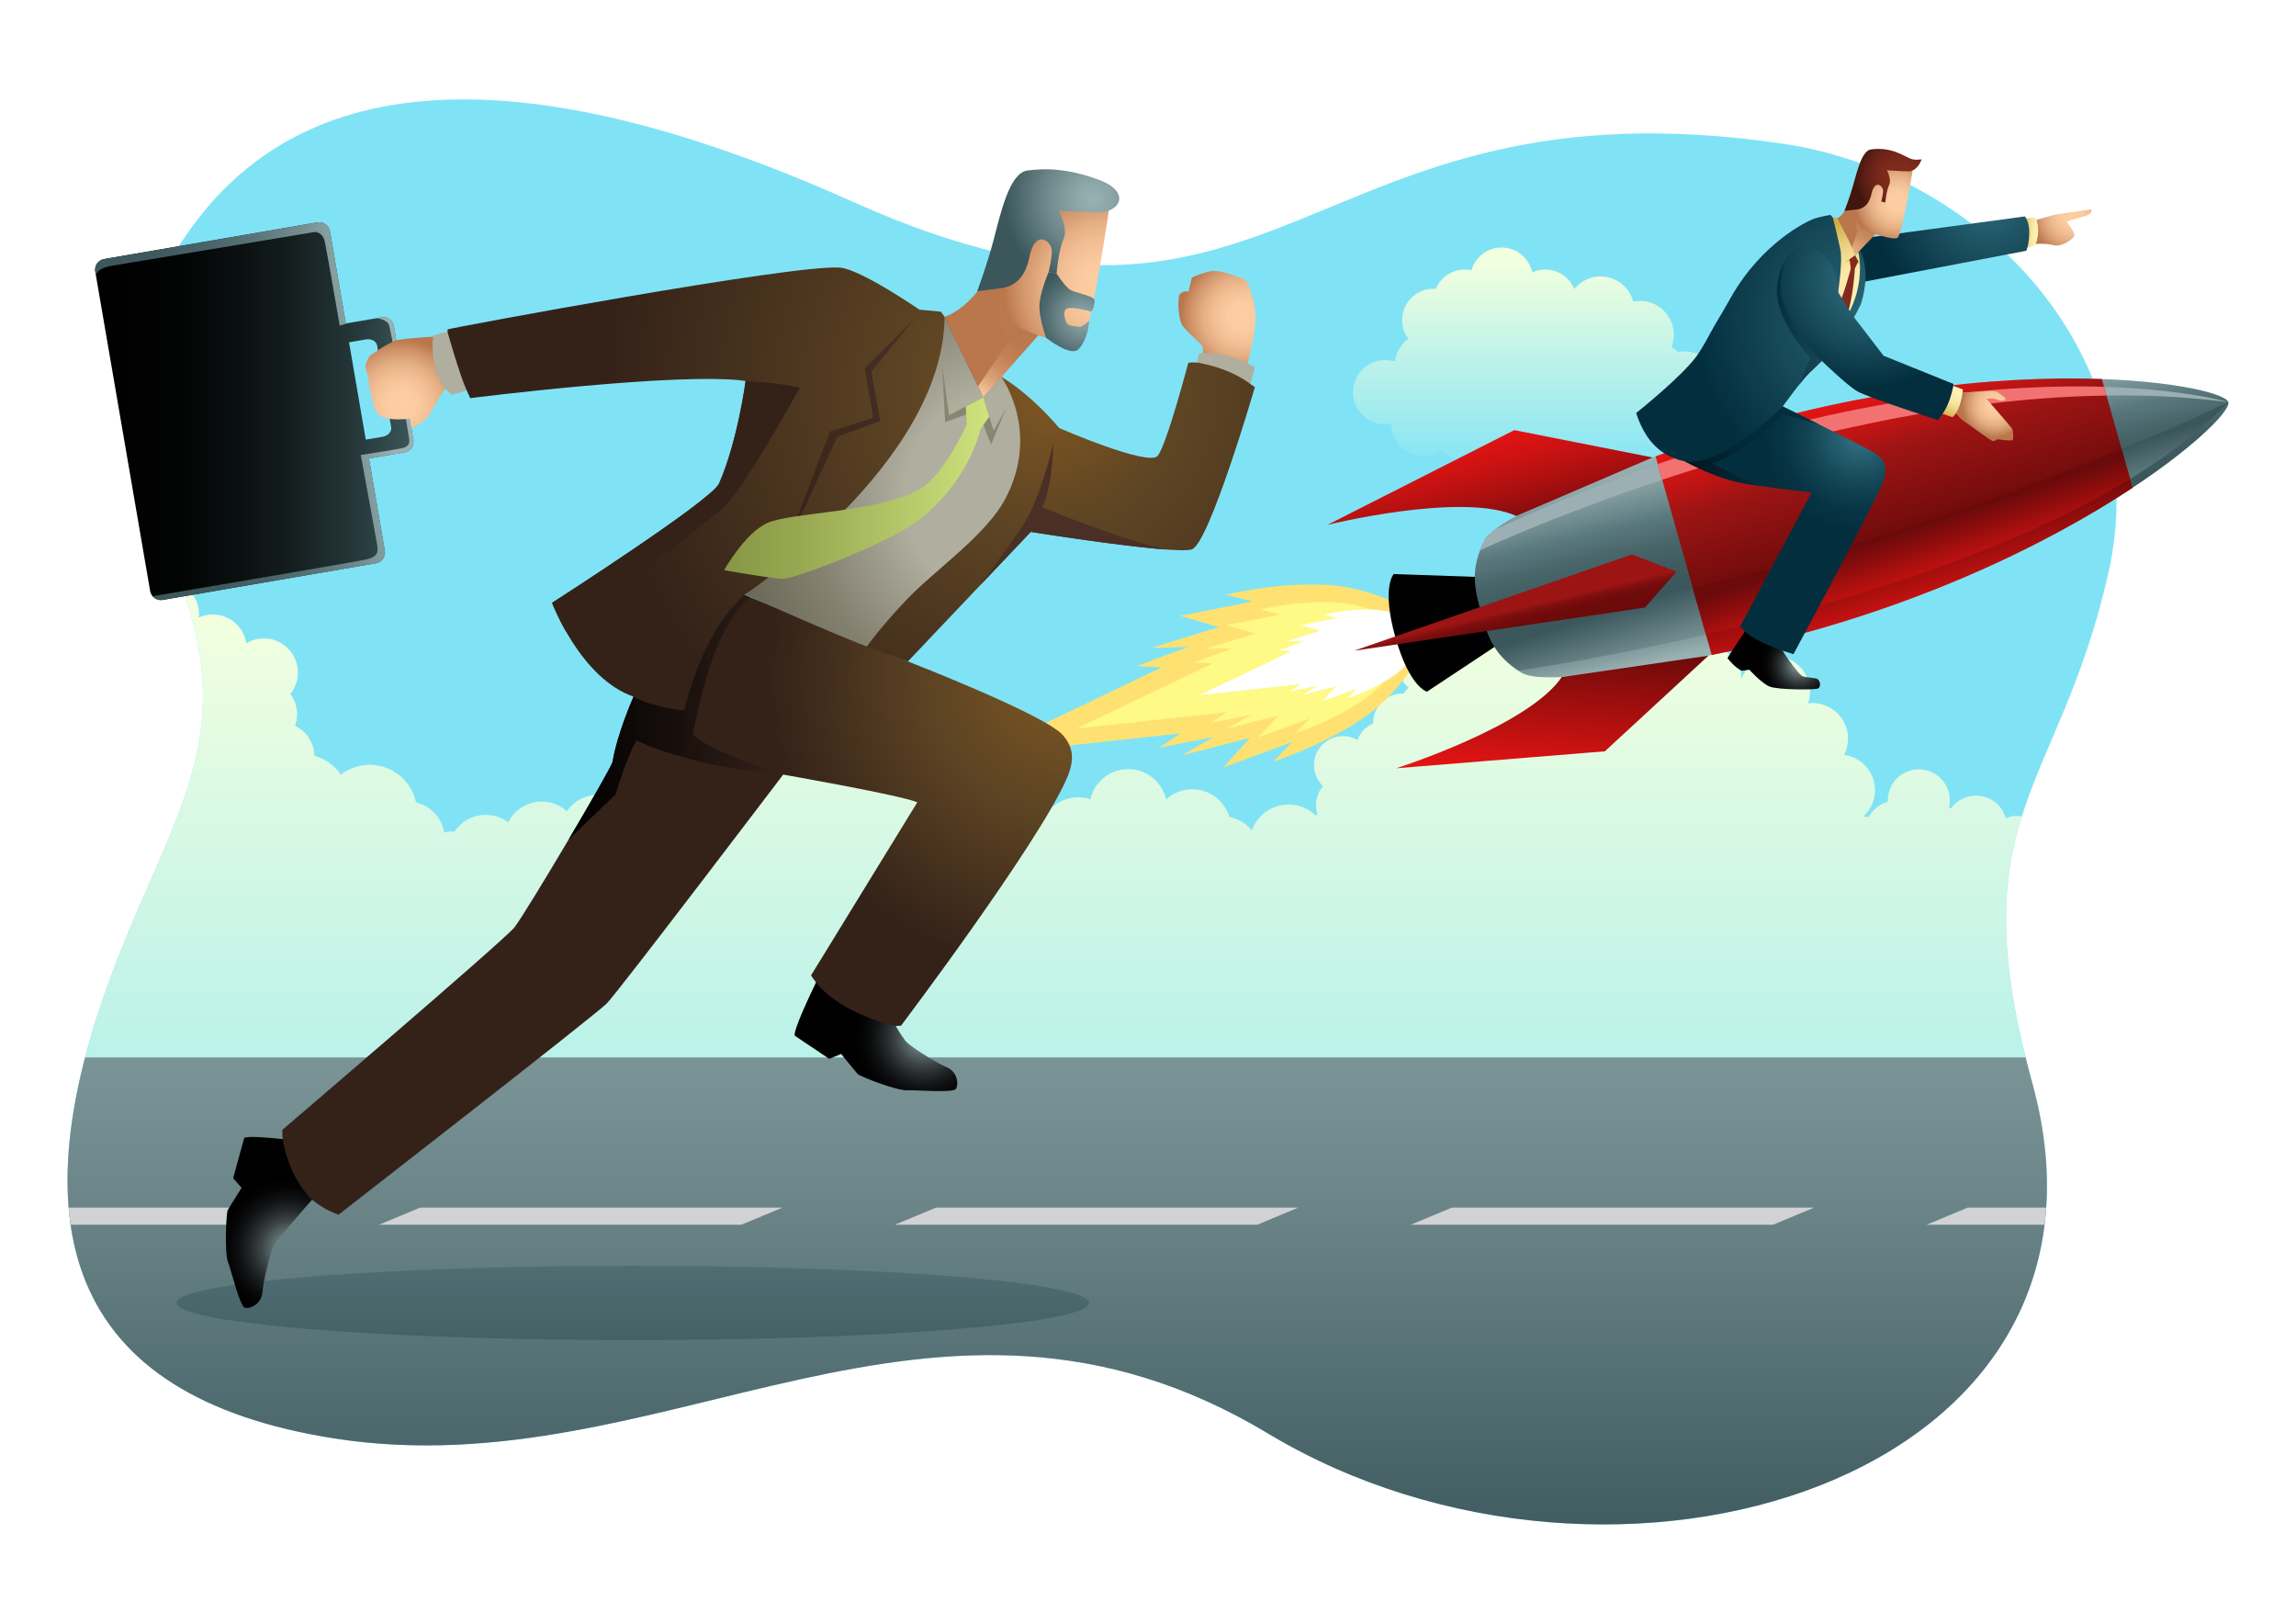
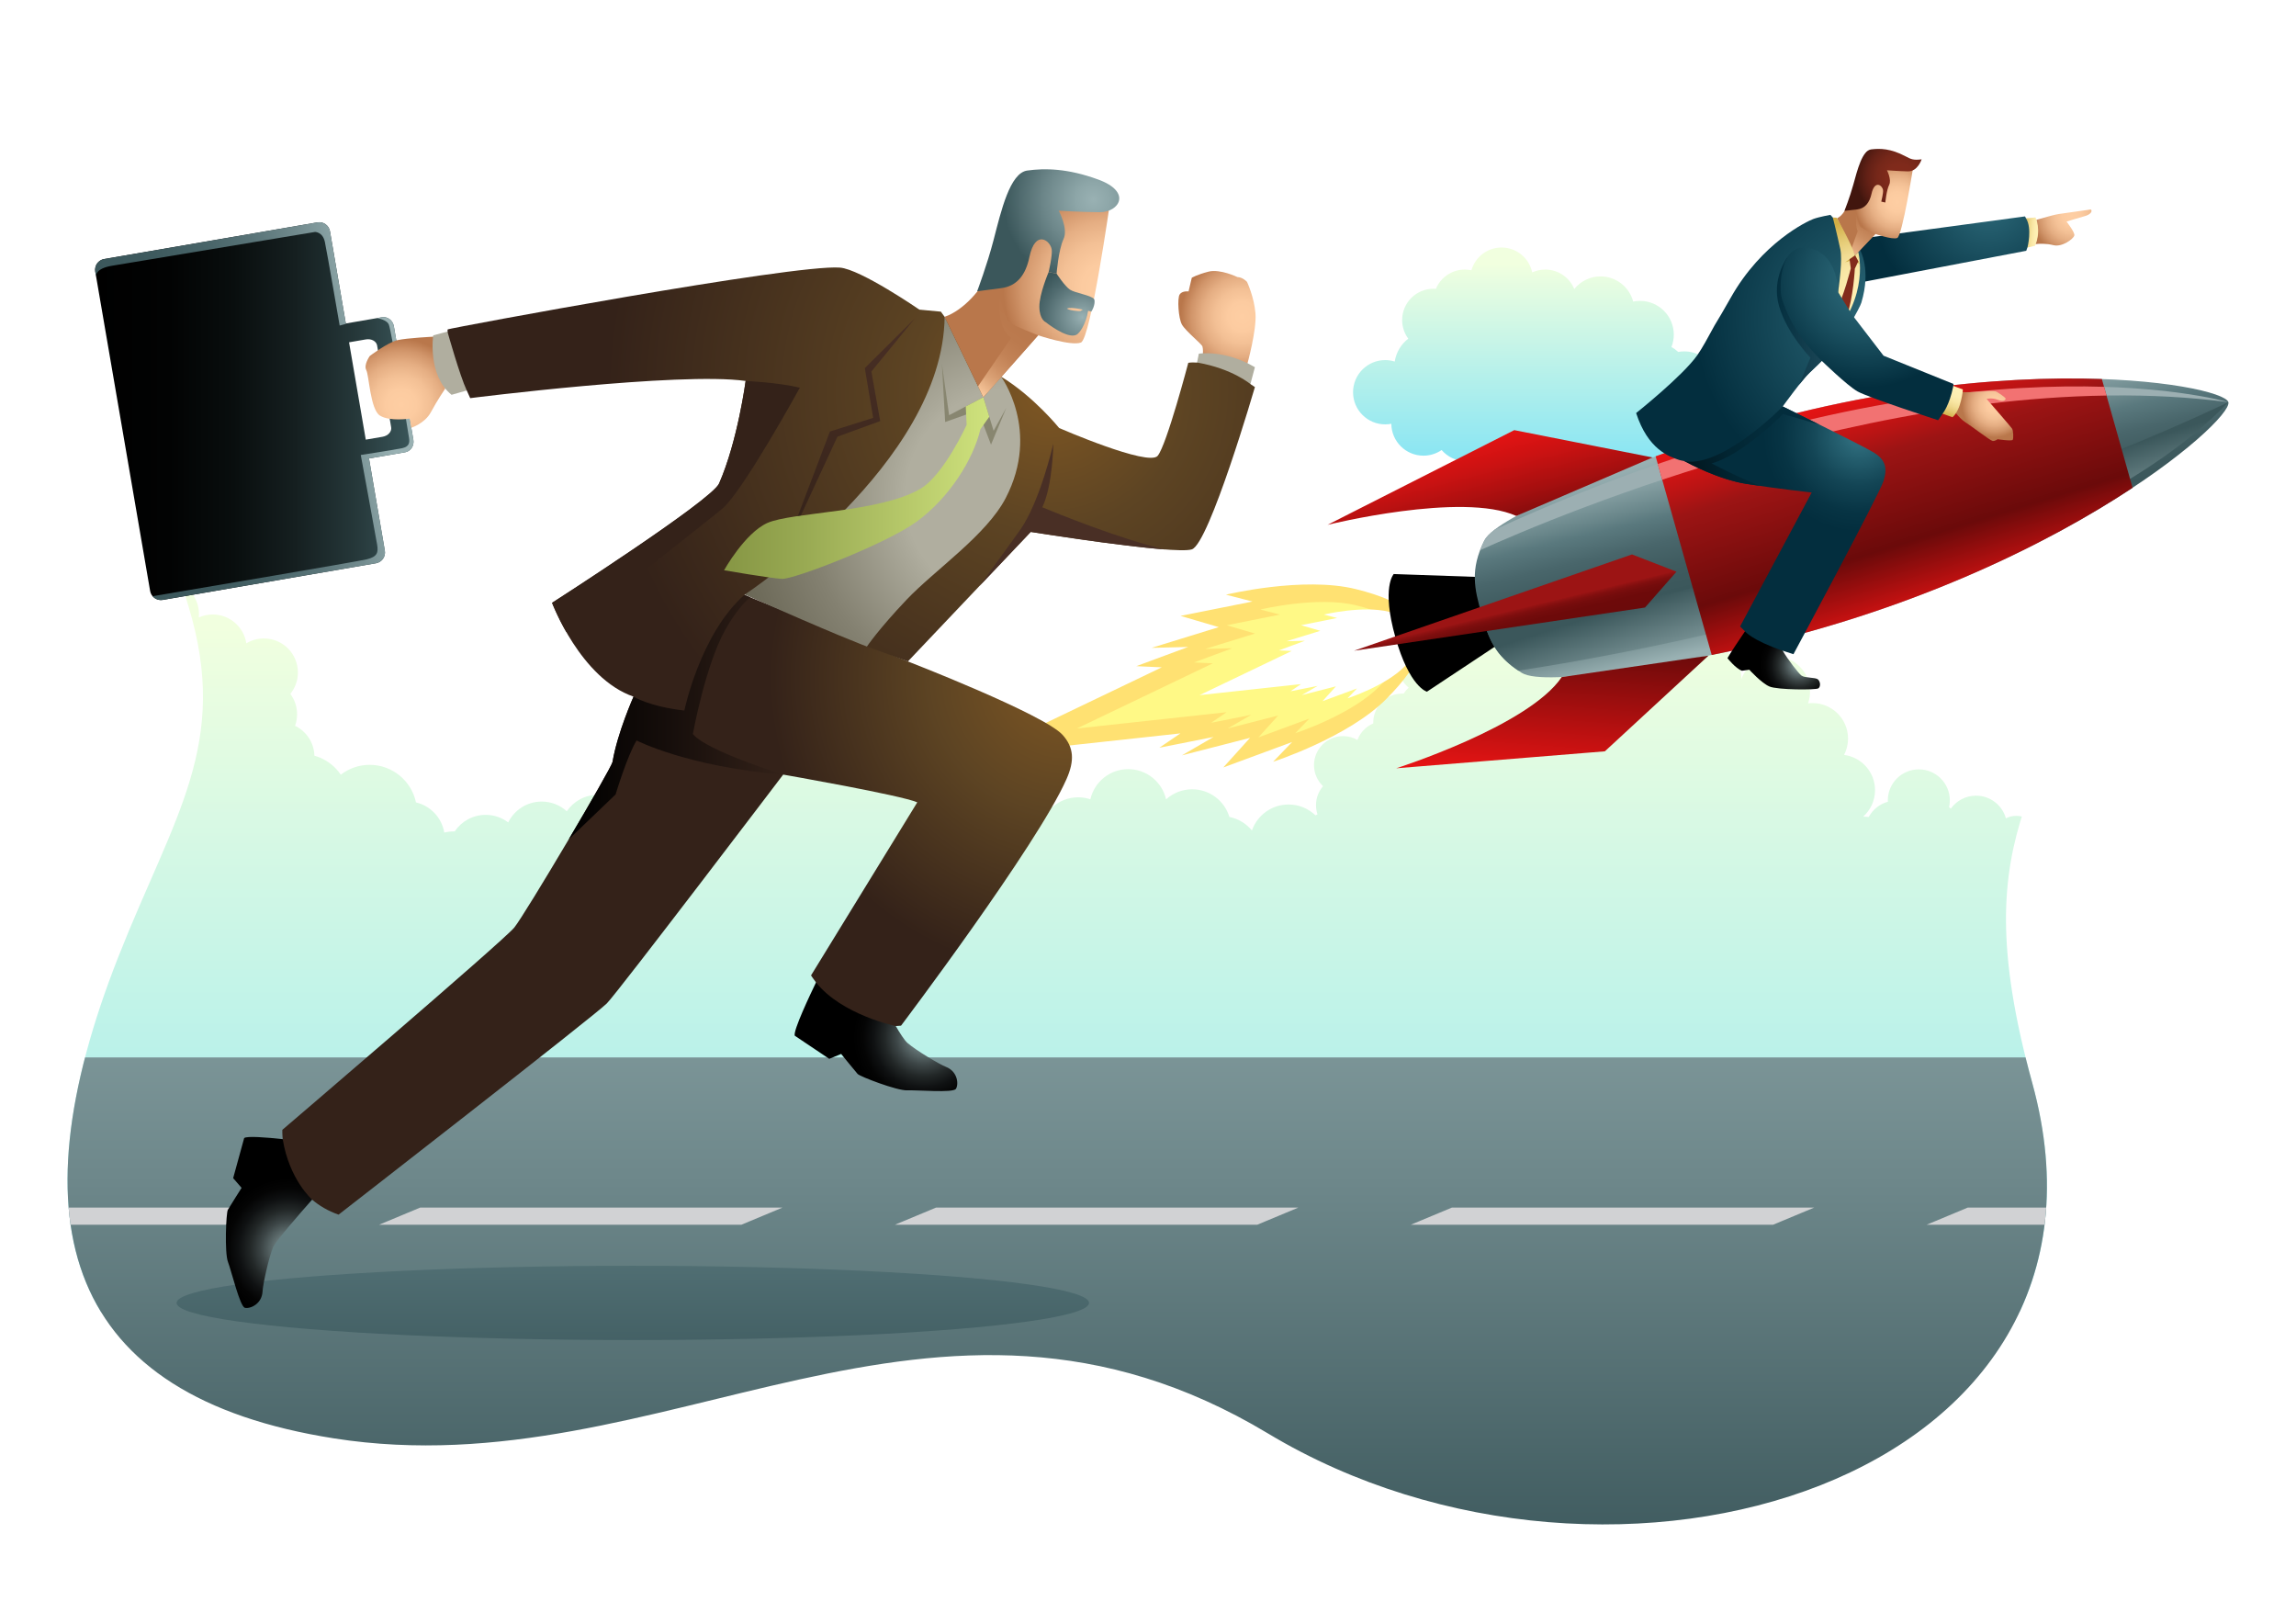
<svg xmlns="http://www.w3.org/2000/svg" xmlns:xlink="http://www.w3.org/1999/xlink" version="1.1" id="_x3C_Layer_x3E_" x="0px" y="0px" viewBox="0 0 2826.142 1998.425" style="enable-background:new 0 0 2826.142 1998.425;" xml:space="preserve">
  <rect y="0" style="fill-rule:evenodd;clip-rule:evenodd;fill:#FFFFFF;" width="2826.142" height="1998.425" />
  <g>
    <g>
      <defs>
        <path id="SVGID_1_" d="M145.747,1177.354c68.475-173.637,137.514-261.92,86.391-430.766     c-38.637-127.606-97.334-315.353-8.023-449.903c89.311-134.549,288.614-289.38,826.687-47.902     c533.05,239.223,552.731-159.087,1143.979-71.89c244.033,35.99,461.392,261.709,400.043,530.339s-184.046,295.89-93.301,625.638     c134.848,490.012-516.35,686.337-940.678,431.324c-413.975-248.791-742.585,69.776-1149.529,6.045     C81.537,1718.592,15.345,1508.022,145.747,1177.354z" />
      </defs>
      <clipPath id="SVGID_00000149366085349727482230000010479664595454168245_">
        <use xlink:href="#SVGID_1_" style="overflow:visible;" />
      </clipPath>
-       <rect x="74.691" y="78.496" style="clip-path:url(#SVGID_00000149366085349727482230000010479664595454168245_);fill-rule:evenodd;clip-rule:evenodd;fill:#80E3F5;" width="2572.445" height="1841.433" />
      <linearGradient id="SVGID_00000181061447058447133630000013511261338375650494_" gradientUnits="userSpaceOnUse" x1="1533.154" y1="1864.402" x2="1533.154" y2="772.144">
        <stop offset="0" style="stop-color:#80E3F5" />
        <stop offset="1" style="stop-color:#F1FFDF" />
      </linearGradient>
      <path style="clip-path:url(#SVGID_00000149366085349727482230000010479664595454168245_);fill:url(#SVGID_00000181061447058447133630000013511261338375650494_);" d="    M1178.413,867.279c2.856-1.159,5.977-1.798,9.251-1.798c13.598,0,24.619,11.025,24.619,24.618c0,4.318-1.111,8.377-3.063,11.906    c7.117,4.313,11.872,12.131,11.872,21.065c0,5.222-1.625,10.059-4.395,14.045c12.036,9.573,20.993,22.844,25.158,38.102    c4.683-1.539,9.689-2.366,14.886-2.366c16.099,0,30.331,7.957,38.991,20.151c8.4-7.322,19.378-11.756,31.394-11.756    c5.241,0,10.29,0.847,15.011,2.409c4.856-21.244,23.869-37.087,46.584-37.087c22.763,0,41.804,15.91,46.617,37.212    c8.486-7.713,19.762-12.415,32.134-12.415c21.619,0,39.881,14.353,45.781,34.048c11.107,2.183,20.83,8.217,27.73,16.646    c6.529-18.618,24.258-31.971,45.112-31.971c12.857,0,24.533,5.078,33.12,13.339c0.818-0.428,1.649-0.836,2.491-1.216    c-1.193-3.563-1.837-7.372-1.837-11.334c0-8.92,3.27-17.074,8.68-23.33c-6.862-6.506-11.141-15.709-11.141-25.908    c0-19.719,15.984-35.702,35.698-35.702c6.472,0,12.535,1.721,17.767,4.726c3.428-9.155,10.511-16.526,19.474-20.344l-0.015-1.048    c0-19.714,15.983-35.697,35.697-35.697c0.563,0,1.12,0.014,1.674,0.038c1.755-2.731,3.876-5.212,6.294-7.367    c-8.049-6.544-13.189-16.526-13.189-27.706c0-19.714,15.983-35.697,35.697-35.697c11.636,0,21.975,5.568,28.495,14.185    c4.452-1.996,9.391-3.106,14.589-3.106c0-19.714,15.984-35.698,35.698-35.698c7.356,0,14.194,2.226,19.872,6.04    c4.313-14.862,18.031-25.734,34.289-25.734c4.602,0,9.001,0.875,13.041,2.457c5.62-12.338,18.06-20.921,32.504-20.921    c5.049,0,9.857,1.053,14.209,2.943c3.217-16.411,17.676-28.795,35.029-28.795c8.829,0,16.912,3.21,23.143,8.523    c6.295-5.553,14.561-8.927,23.609-8.927c19.714,0,35.698,15.985,35.698,35.7c0,4.881-0.977,9.526-2.751,13.761    c1.308-0.144,2.635-0.221,3.982-0.221c19.714,0,35.697,15.983,35.697,35.698c0,7.876-2.549,15.15-6.871,21.056    c3.461-1.116,7.15-1.722,10.982-1.722c19.714,0,35.698,15.984,35.698,35.698c0,0.659-0.02,1.308-0.053,1.953    c6.237-16.522,22.191-28.269,40.9-28.269c24.134,0,43.698,19.566,43.698,43.699c0,5.073-0.865,9.944-2.452,14.474    c1.817-0.231,3.669-0.351,5.549-0.351c24.138,0,43.699,19.565,43.699,43.698c0,7.241-1.76,14.069-4.876,20.084    c21.484,2.751,38.092,21.114,38.092,43.348c0,12.968-5.65,24.619-14.622,32.62h0.466c2.164,0,4.289,0.159,6.367,0.462    c4.895-9.112,13.382-16.002,23.566-18.781c-0.025-0.568-0.039-1.14-0.039-1.717c0-21.074,17.084-38.159,38.16-38.159    c21.075,0,38.159,17.084,38.159,38.159c0,2.89-0.322,5.703-0.927,8.405c0.735,0.572,1.447,1.173,2.14,1.794    c6.919-9.674,18.252-15.984,31.057-15.984c17.512,0,32.264,11.795,36.755,27.874c3.823-1.923,8.141-3.005,12.709-3.005    c13.636,0,25.018,9.631,27.71,22.465c2.121-0.365,4.304-0.558,6.53-0.558c10.564,0,20.127,4.295,27.038,11.233    c3.375-2.659,7.366-4.568,11.732-5.472c-0.221-1.423-0.337-2.885-0.337-4.375c0-15.638,12.675-28.312,28.312-28.312    c12.665,0,23.387,8.314,27.004,19.786c2.726-12.79,14.089-22.378,27.691-22.378c11.059,0,20.637,6.342,25.298,15.588    c3.962-2.106,8.482-3.303,13.285-3.303c8.905,0,16.853,4.116,22.041,10.545c2.087-2.044,4.492-3.765,7.126-5.087    c-0.11-1.024-0.168-2.063-0.168-3.111c0-15.637,12.675-28.312,28.312-28.312c13.094,0,24.105,8.881,27.345,20.95    c3.477-1.525,7.318-2.371,11.358-2.371c8.996,0,17.012,4.198,22.2,10.742c4.765-3.65,10.723-5.818,17.19-5.818    c15.247,0,27.681,12.06,28.287,27.158c5.097-7.477,13.68-12.387,23.412-12.387c11.305,0,21.06,6.626,25.599,16.205    c4.597-3.227,10.204-5.126,16.253-5.126c15.637,0,28.312,12.675,28.312,28.312l-0.02,0.99c4.029-2.202,8.646-3.452,13.559-3.452    c12.416,0,22.965,7.991,26.783,19.113c4.361-2.751,9.53-4.342,15.069-4.342c3.51,0,6.871,0.639,9.973,1.807v539.754H67.654    V735.968c7.568-7.544,18.012-12.208,29.543-12.208c13.716,0,25.891,6.602,33.524,16.795c6.621-4.39,14.562-6.948,23.1-6.948    c4.388,0,8.617,0.677,12.591,1.928c7.133-12.891,20.871-21.624,36.647-21.624c23.114,0,41.852,18.739,41.852,41.852    c0,1.395-0.068,2.775-0.202,4.135c5.229-2.347,11.026-3.654,17.128-3.654c20.96,0,38.32,15.405,41.376,35.509    c6.311-3.818,13.713-6.015,21.628-6.015c23.114,0,41.852,18.739,41.852,41.852c0,9.997-3.505,19.171-9.352,26.37    c5.234,6.986,8.335,15.665,8.335,25.065c0,5.006-0.88,9.81-2.493,14.261c13.779,6.597,23.386,20.508,23.787,36.708    c13.42,3.736,24.89,12.16,32.533,23.393c9.831-7.593,22.159-12.107,35.541-12.107c28.04,0,51.445,19.825,56.975,46.223    c17.901,4.174,31.778,18.825,34.817,37.135c3.625-0.923,7.424-1.414,11.338-1.414l1.471,0.024    c8.232-12.314,22.263-20.421,38.188-20.421c10.41,0,20.012,3.467,27.715,9.309c7.477-15.204,23.124-25.667,41.217-25.667    c11.896,0,22.734,4.525,30.889,11.944c8.251-12.189,22.21-20.205,38.043-20.205c15.267,0,28.793,7.453,37.14,18.921    c11.184-10.069,25.989-16.195,42.222-16.195c11.887,0,22.999,3.285,32.49,8.992c1.14-1.76,2.356-3.457,3.659-5.092    c-9.054-3.635-15.449-12.497-15.449-22.854c0-7.521,3.375-14.257,8.694-18.772c-1.803-6.371-2.77-13.093-2.77-20.036    c0-38.703,29.966-70.399,67.961-73.164c0.615-13.045,11.391-23.436,24.59-23.436c10.007,0,18.618,5.972,22.47,14.54    c4.058-2.952,9.055-4.693,14.459-4.693c10.626,0,19.685,6.737,23.133,16.171l1.986-0.028c4.02,0,7.968,0.326,11.809,0.947    c0.082-13.531,11.074-24.475,24.619-24.475c9.217,0,17.252,5.068,21.474,12.569c12.088-8.775,26.956-13.944,43.035-13.944    c23.104,0,43.708,10.679,57.157,27.369c0.875-0.096,1.76-0.144,2.659-0.144C1166.185,854.884,1174.167,859.875,1178.413,867.279z" />
      <g style="clip-path:url(#SVGID_00000149366085349727482230000010479664595454168245_);">
        <linearGradient id="SVGID_00000032621000383051262940000005998125367697510566_" gradientUnits="userSpaceOnUse" x1="1572.548" y1="884.268" x2="1572.548" y2="1937.191">
          <stop offset="0" style="stop-color:#99B1B3" />
          <stop offset="0.194" style="stop-color:#8DA6A8" />
          <stop offset="0.543" style="stop-color:#6D878A" />
          <stop offset="1" style="stop-color:#3B575B" />
        </linearGradient>
        <rect x="-166.088" y="1301.401" style="fill:url(#SVGID_00000032621000383051262940000005998125367697510566_);" width="3477.272" height="582.644" />
        <path style="fill-rule:evenodd;clip-rule:evenodd;fill:#D1D2D4;" d="M328.185,1486.176l-50.513,21.068h-445.977l50.513-21.068     H328.185z M517.178,1486.176l-50.513,21.068h445.977l50.513-21.068H517.178z M1152.149,1486.176l-50.513,21.068h445.979     l50.513-21.068H1152.149z M1787.12,1486.176l-50.514,21.068h445.976l50.513-21.068H1787.12z M2422.091,1486.176l-50.513,21.068     h445.979l50.513-21.068H2422.091z" />
      </g>
      <linearGradient id="SVGID_00000160889557313666591770000013264048623294790786_" gradientUnits="userSpaceOnUse" x1="1910.786" y1="651.439" x2="1910.786" y2="324.409">
        <stop offset="0" style="stop-color:#80E3F5" />
        <stop offset="0.203" style="stop-color:#80E3F5" />
        <stop offset="1" style="stop-color:#F1FFDF" />
      </linearGradient>
      <path style="clip-path:url(#SVGID_00000149366085349727482230000010479664595454168245_);fill:url(#SVGID_00000160889557313666591770000013264048623294790786_);" d="    M2156.103,494.918c0-22.944-18.597-41.543-41.541-41.543c-1.79,0-3.551,0.128-5.281,0.348    c-7.108-12.694-20.678-21.279-36.259-21.279c-2.509,0-4.963,0.233-7.347,0.661c-2.49-2.345-5.282-4.376-8.317-6.016    c1.868-4.724,2.905-9.867,2.905-15.254c0-22.944-18.597-41.543-41.539-41.543c-2.891,0-5.711,0.298-8.439,0.859    c-4.673-17.824-20.888-30.975-40.177-30.975c-13.08,0-24.738,6.048-32.353,15.494c-5.76-14.039-19.557-23.928-35.67-23.928    c-5.747,0-11.195,1.268-16.096,3.52c-3.642-17.498-19.152-30.647-37.735-30.647c-17.632,0-32.489,11.842-37.076,28.003    c-2.638-0.568-5.37-0.876-8.175-0.876c-16.037,0-29.783,9.793-35.593,23.725c-0.979-0.074-1.961-0.125-2.961-0.125    c-21.29,0-38.548,17.259-38.548,38.552c0,8.571,2.8,16.487,7.534,22.888c-8.76,6.758-14.909,16.732-16.661,28.162    c-3.711-1.156-7.659-1.779-11.754-1.779c-21.844,0-39.549,17.708-39.549,39.551c0,21.84,17.706,39.548,39.549,39.548    c2.589,0,5.113-0.255,7.565-0.73c0.166,21.699,17.801,39.242,39.539,39.242c8.302,0,15.998-2.563,22.361-6.932    c7.252,8.373,17.953,13.679,29.897,13.679c2.501,0,4.946-0.243,7.316-0.686c7.166,10.074,18.928,16.651,32.234,16.651    c7.208,0,13.957-1.938,19.777-5.306c5.818,3.368,12.566,5.306,19.772,5.306c15.062,0,28.152-8.42,34.83-20.807    c7.199,7.487,17.307,12.157,28.513,12.157c11.552,0,21.94-4.954,29.17-12.846c5.26,15.667,20.049,26.961,37.49,26.961    c12.794,0,24.158-6.077,31.388-15.494c6.523,2.759,13.694,4.288,21.223,4.288c25.619,0,47.102-17.696,52.902-41.529    C2139.853,534.006,2156.103,516.359,2156.103,494.918z" />
    </g>
    <g>
      <g>
        <g>
          <path style="fill-rule:evenodd;clip-rule:evenodd;fill:#FFE172;" d="M1746.042,776.552      c-4.55-16.091-12.175-35.457-77.123-51.539c-64.955-16.083-159.883,6.851-159.883,6.851l32.595,8.429l-88.501,17.68      l47.053,13.825l-82.688,25.505l44.986-1.093l-63.807,23.624l31.342,1.458l-226.139,108.376l249.093-27.093l-25.937,17.641      l66.733-13.241l-38.921,22.603l83.813-21.506l-32.874,36.395l84.676-31.238l-23.359,24.25c0,0,92.905-30.116,139.85-77.8      C1753.892,811.998,1750.589,792.652,1746.042,776.552z" />
          <path style="fill-rule:evenodd;clip-rule:evenodd;fill:#FFF986;" d="M1726.796,783.231c-3.369-11.91-9.014-26.246-57.086-38.148      c-48.084-11.909-118.344,5.07-118.344,5.07l24.128,6.233l-65.513,13.096l34.828,10.226l-61.201,18.881l33.298-0.814      l-47.229,17.49l23.199,1.079l-167.389,80.214l184.381-20.053l-19.202,13.067l49.397-9.81l-28.813,16.735l62.042-15.918      l-24.332,26.941l62.673-23.123l-17.293,17.946c0,0,68.773-22.294,103.518-57.58      C1732.608,809.462,1730.159,795.143,1726.796,783.231z" />
          <path style="fill-rule:evenodd;clip-rule:evenodd;fill:#FFFFFF;" d="M1748.349,778.746c-2.279-8.073-6.095-17.78-38.65-25.841      c-32.564-8.055-80.137,3.438-80.137,3.438l16.335,4.225l-44.363,8.866l23.588,6.924l-41.446,12.785l22.551-0.551l-31.983,11.841      l15.711,0.733l-113.347,54.321l124.852-13.572l-13.005,8.841l33.448-6.634l-19.507,11.325l42.013-10.787l-16.477,18.247      l42.436-15.653l-11.707,12.148c0,0,46.568-15.093,70.097-38.995C1752.29,796.509,1750.628,786.807,1748.349,778.746z" />
        </g>
        <path style="fill-rule:evenodd;clip-rule:evenodd;" d="M1821.201,710.14l-105.672-3.675c0,0-15.382,16.115,2.037,77.791     c17.416,61.676,38.852,67.006,38.852,67.006l88.136-58.41L1821.201,710.14z" />
        <g>
          <linearGradient id="SVGID_00000136369274959293752160000002875618299001805467_" gradientUnits="userSpaceOnUse" x1="2256.72" y1="486.976" x2="2330.682" y2="717.431" gradientTransform="matrix(0.997 0.077 -0.077 0.997 43.985 -145.266)">
            <stop offset="0" style="stop-color:#99B1B3" />
            <stop offset="0.082" style="stop-color:#8CA5A8" />
            <stop offset="0.234" style="stop-color:#69868A" />
            <stop offset="0.291" style="stop-color:#5A797E" />
            <stop offset="0.415" style="stop-color:#49666B" />
            <stop offset="0.544" style="stop-color:#3F5B5F" />
            <stop offset="0.674" style="stop-color:#3B575B" />
            <stop offset="1" style="stop-color:#99B1B3" />
          </linearGradient>
          <path style="fill-rule:evenodd;clip-rule:evenodd;fill:url(#SVGID_00000136369274959293752160000002875618299001805467_);" d="      M2742.881,494.919c-6.394-22.623-309.348-75.279-689.377,61.034c-46.838,16.799-210.59,77.585-226.425,109.245      c-17.949,35.88-12.048,60-3.738,89.387c8.294,29.414,15.668,52.294,49.742,73.486c30.056,18.694,201.412-15.143,250.117-25.333      C2518.402,720.128,2749.262,517.544,2742.881,494.919z" />
          <linearGradient id="SVGID_00000068674558940110961250000016329739498204828825_" gradientUnits="userSpaceOnUse" x1="2302.754" y1="622.722" x2="2341.419" y2="717.9" gradientTransform="matrix(0.997 0.077 -0.077 0.997 43.985 -145.266)">
            <stop offset="0" style="stop-color:#3B575B" />
            <stop offset="1" style="stop-color:#99B1B3" />
          </linearGradient>
          <path style="fill-rule:evenodd;clip-rule:evenodd;fill:url(#SVGID_00000068674558940110961250000016329739498204828825_);" d="      M1868.989,825.39c126.873-19.262,665.079-112.212,873.892-330.47c0,0-398.889,196.268-912.796,281.279      C1836.85,794.627,1846.704,810.472,1868.989,825.39z" />
          <path style="fill-rule:evenodd;clip-rule:evenodd;fill:#9CAFB2;" d="M2742.881,494.919c0,0-339.593-100.598-902.939,156.797      c-6.348,4.874-10.83,9.415-12.862,13.483c-2.063,4.12-3.781,8.071-5.241,11.912      C1913.927,635.456,2361.586,444.967,2742.881,494.919z" />
        </g>
        <g>
          <linearGradient id="SVGID_00000006674549766662974440000014058896289742658977_" gradientUnits="userSpaceOnUse" x1="1816.128" y1="532.963" x2="1862.737" y2="668.42" gradientTransform="matrix(0.997 0.077 -0.077 0.997 43.985 -145.266)">
            <stop offset="0" style="stop-color:#E91414" />
            <stop offset="0.141" style="stop-color:#E11313" />
            <stop offset="0.363" style="stop-color:#CA1212" />
            <stop offset="0.638" style="stop-color:#A60F0F" />
            <stop offset="0.953" style="stop-color:#730B0B" />
            <stop offset="1" style="stop-color:#6B0A0A" />
          </linearGradient>
          <path style="fill-rule:evenodd;clip-rule:evenodd;fill:url(#SVGID_00000006674549766662974440000014058896289742658977_);" d="      M2034.18,562.989l-170.267-33.634l-229.81,116.541c0,0,165.803-41.068,232.293-10.913L2034.18,562.989z" />
          <linearGradient id="SVGID_00000085954727190889353280000005949152126095242424_" gradientUnits="userSpaceOnUse" x1="1939.902" y1="958.8" x2="1939.902" y2="791.044" gradientTransform="matrix(0.997 0.077 -0.077 0.997 43.985 -145.266)">
            <stop offset="0" style="stop-color:#E91414" />
            <stop offset="1" style="stop-color:#6B0A0A" />
          </linearGradient>
          <path style="fill-rule:evenodd;clip-rule:evenodd;fill:url(#SVGID_00000085954727190889353280000005949152126095242424_);" d="      M2102.956,806.909l-127.53,117.735l-256.81,20.868c0,0,162.783-51.729,203.691-112.208L2102.956,806.909z" />
          <linearGradient id="SVGID_00000095301821569197804950000001171653986298325378_" gradientUnits="userSpaceOnUse" x1="1872.105" y1="715.616" x2="1895.872" y2="788.774" gradientTransform="matrix(0.997 0.077 -0.077 0.997 43.985 -145.266)">
            <stop offset="0" style="stop-color:#9C1414" />
            <stop offset="0.433" style="stop-color:#9C1414" />
            <stop offset="0.505" style="stop-color:#9C1414" />
            <stop offset="0.531" style="stop-color:#901212" />
            <stop offset="0.584" style="stop-color:#7F0E0E" />
            <stop offset="0.65" style="stop-color:#740C0C" />
            <stop offset="0.743" style="stop-color:#6D0A0A" />
            <stop offset="1" style="stop-color:#6B0A0A" />
          </linearGradient>
          <polygon style="fill-rule:evenodd;clip-rule:evenodd;fill:url(#SVGID_00000095301821569197804950000001171653986298325378_);" points="      2063.588,703.555 2008.83,682.342 1666.65,800.854 2024.844,747.676     " />
        </g>
        <g>
          <linearGradient id="SVGID_00000016040993928372404260000015240071887719407551_" gradientUnits="userSpaceOnUse" x1="2293.72" y1="444.085" x2="2402.962" y2="719.377" gradientTransform="matrix(0.997 0.077 -0.077 0.997 43.985 -145.266)">
            <stop offset="0" style="stop-color:#E91414" />
            <stop offset="0.07" style="stop-color:#DC1414" />
            <stop offset="0.199" style="stop-color:#B91414" />
            <stop offset="0.291" style="stop-color:#9C1414" />
            <stop offset="0.674" style="stop-color:#6B0A0A" />
            <stop offset="1" style="stop-color:#E91414" />
          </linearGradient>
          <path style="fill:url(#SVGID_00000016040993928372404260000015240071887719407551_);" d="M2587.165,466.473l37.8,133.845      C2519.957,669.78,2348.22,755.711,2123.2,802.739c-4.466,0.941-9.955,2.058-16.265,3.339l-69.036-244.455      c6.04-2.223,11.309-4.128,15.605-5.67C2269.883,478.343,2461.277,461.989,2587.165,466.473z" />
          <linearGradient id="SVGID_00000164479337991881807920000001563784640132402108_" gradientUnits="userSpaceOnUse" x1="2360.838" y1="616.375" x2="2394.178" y2="695.558" gradientTransform="matrix(0.997 0.077 -0.077 0.997 43.985 -145.266)">
            <stop offset="0" style="stop-color:#6B0A0A" />
            <stop offset="1" style="stop-color:#E91414" />
          </linearGradient>
-           <path style="fill-rule:evenodd;clip-rule:evenodd;fill:url(#SVGID_00000164479337991881807920000001563784640132402108_);" d="      M2099.843,780.967c162.944-37.57,370.531-99.087,522.026-191.602l-10.377-36.739      c-116.635,47.716-303.119,116.317-527.741,171.384L2099.843,780.967z" />
          <path style="fill-rule:evenodd;clip-rule:evenodd;fill:#F27272;" d="M2046.015,590.375      c149.313-49.639,349.605-100.75,546.89-103.577l-3.04-10.751c-120.131-3.68-307.455,11.25-549.313,94.987L2046.015,590.375z" />
        </g>
      </g>
      <g>
        <g>
          <radialGradient id="SVGID_00000110470814015787074290000002461916559344411810_" cx="2238.356" cy="793.994" r="48.428" gradientTransform="matrix(0.997 0.077 -0.077 0.997 43.985 -145.266)" gradientUnits="userSpaceOnUse">
            <stop offset="0" style="stop-color:#99B1B3" />
            <stop offset="0.069" style="stop-color:#869B9D" />
            <stop offset="0.233" style="stop-color:#5D6C6D" />
            <stop offset="0.396" style="stop-color:#3C4546" />
            <stop offset="0.556" style="stop-color:#222727" />
            <stop offset="0.712" style="stop-color:#0F1112" />
            <stop offset="0.862" style="stop-color:#040404" />
            <stop offset="1" style="stop-color:#000000" />
          </radialGradient>
          <path style="fill-rule:evenodd;clip-rule:evenodd;fill:url(#SVGID_00000110470814015787074290000002461916559344411810_);" d="      M2237.681,836.144c-3.131-2.698-15.761-1.553-20.159-4.634c-3.417-2.388-16.939-19.919-23.179-30.688      c0,0-2.605-4.471-0.254-14.585c2.348-10.093-0.976-10.341-3.967-11.756c-3-1.409-11.073,7.778-16.293,7.397      c-5.219-0.382-19.023-7.32-20.725-10.205c0,0-3.039,2.063-5.216,5.284c-4.968,7.329-18.979,28.088-21.55,33.018      c0,0,9.86,12.647,17.815,15.515l9.076-1.261c0,0,14.883,16.379,24.727,20.62c9.853,4.258,57.293,4.434,60.272,2.289      C2241.224,845.001,2240.797,838.847,2237.681,836.144z" />
          <radialGradient id="SVGID_00000132046373304662342200000013381638256050103966_" cx="2290.948" cy="506.045" r="152.443" gradientTransform="matrix(0.997 0.077 -0.077 0.997 43.985 -145.266)" gradientUnits="userSpaceOnUse">
            <stop offset="0" style="stop-color:#2D6A7A" />
            <stop offset="0.095" style="stop-color:#2D6A7A" />
            <stop offset="0.157" style="stop-color:#276272" />
            <stop offset="0.405" style="stop-color:#134555" />
            <stop offset="0.621" style="stop-color:#073444" />
            <stop offset="0.781" style="stop-color:#032E3E" />
            <stop offset="1" style="stop-color:#032E3E" />
          </radialGradient>
          <path style="fill-rule:evenodd;clip-rule:evenodd;fill:url(#SVGID_00000132046373304662342200000013381638256050103966_);" d="      M2207.551,805.128c0,0,105.695-196.678,110.933-213.271c5.25-16.598,1.836-26.385-12.315-35.106      c-14.154-8.724-111.836-56.504-111.836-56.504s-76.26-18.923-97.011-39.53c0,0-13.045,13.04-20.791,21.063      c-7.75,8.02-47.886,43.794-2.637,85.966c4.684,2.576,41.383,22.371,75.89,27.801c36.932,5.8,80.212,10.592,80.212,10.592      l-88.118,164.811l6.009,6.01c0,0,8.237,10.822,46.456,23.864L2207.551,805.128z" />
          <linearGradient id="SVGID_00000138568386086023210060000011049650119045097398_" gradientUnits="userSpaceOnUse" x1="2035.118" y1="546.338" x2="2227.381" y2="479.701" gradientTransform="matrix(0.997 0.077 -0.077 0.997 43.985 -145.266)">
            <stop offset="0" style="stop-color:#000000" />
            <stop offset="0.082" style="stop-color:#01090D" />
            <stop offset="0.259" style="stop-color:#021A23" />
            <stop offset="0.454" style="stop-color:#022532" />
            <stop offset="0.679" style="stop-color:#032C3B" />
            <stop offset="1" style="stop-color:#032E3E" />
          </linearGradient>
          <path style="fill-rule:evenodd;clip-rule:evenodd;fill:url(#SVGID_00000138568386086023210060000011049650119045097398_);" d="      M2166.806,598.096c-29.444-11.519-60.017-27.812-60.017-27.812c38.475-10.466,87.948-60.759,87.948-60.759l44.594,12.912      c-23.967-11.9-44.998-22.19-44.998-22.19s-76.26-18.923-97.011-39.53c0,0-13.045,13.04-20.791,21.063      c-7.75,8.02-47.886,43.794-2.637,85.966c4.684,2.576,41.383,22.371,75.89,27.801      C2155.367,596.419,2161.099,597.275,2166.806,598.096z" />
        </g>
        <g>
          <radialGradient id="SVGID_00000103985109635645307740000006077180177051032493_" cx="2530.398" cy="216.623" r="71.329" gradientTransform="matrix(0.997 0.077 -0.077 0.997 43.985 -145.266)" gradientUnits="userSpaceOnUse">
            <stop offset="0" style="stop-color:#FECEA3" />
            <stop offset="0.162" style="stop-color:#FCCBA0" />
            <stop offset="0.303" style="stop-color:#F3C095" />
            <stop offset="0.437" style="stop-color:#E5AE83" />
            <stop offset="0.566" style="stop-color:#D1956A" />
            <stop offset="0.686" style="stop-color:#B9774B" />
            <stop offset="1" style="stop-color:#B9774B" />
          </radialGradient>
          <path style="fill-rule:evenodd;clip-rule:evenodd;fill:url(#SVGID_00000103985109635645307740000006077180177051032493_);" d="      M2505.166,300.452c4.543-0.58,13.011-1.071,22.644,1.305c10.267,2.529,24.232-7.455,25.472-11.992      c0.992-3.627-9.565-17.049-9.565-17.049s16.159-5.095,21.48-6.429c8.942-2.243,10.645-6.946,8.372-8.486      c0,0-32.652,4.656-39.602,5.602c-4.646,0.629-18.695,4.632-27.566,7.237C2506.4,270.641,2510.645,287.748,2505.166,300.452z" />
          <linearGradient id="SVGID_00000128472625584860387880000004138549892464087227_" gradientUnits="userSpaceOnUse" x1="2471.714" y1="241.495" x2="2490.707" y2="241.495" gradientTransform="matrix(0.997 0.077 -0.077 0.997 43.985 -145.266)">
            <stop offset="0" style="stop-color:#D1AE45" />
            <stop offset="0.063" style="stop-color:#D7B653" />
            <stop offset="0.247" style="stop-color:#E5CB76" />
            <stop offset="0.432" style="stop-color:#F1DB92" />
            <stop offset="0.619" style="stop-color:#F9E7A5" />
            <stop offset="0.807" style="stop-color:#FDEEB1" />
            <stop offset="1" style="stop-color:#FFF0B5" />
          </linearGradient>
          <path style="fill-rule:evenodd;clip-rule:evenodd;fill:url(#SVGID_00000128472625584860387880000004138549892464087227_);" d="      M2490.994,268.977l14.51-1.376c0,0,7.619,15.164-0.502,34.86l-11.401,2.616C2493.602,305.077,2494.926,273.919,2490.994,268.977      z" />
          <radialGradient id="SVGID_00000151542884854383887470000007379116165391681457_" cx="2426.764" cy="206.936" r="142.666" gradientTransform="matrix(0.997 0.077 -0.077 0.997 43.985 -145.266)" gradientUnits="userSpaceOnUse">
            <stop offset="0" style="stop-color:#2D6A7A" />
            <stop offset="1" style="stop-color:#032E3E" />
          </radialGradient>
          <path style="fill-rule:evenodd;clip-rule:evenodd;fill:url(#SVGID_00000151542884854383887470000007379116165391681457_);" d="      M2289.129,347.766l204.989-39.139c0.61-1.538,1.131-3.045,1.583-4.526c0,0,5.814-22.807-1.776-35.201      c-0.784-1.649-1.375-2.571-1.375-2.571l-195.519,26.396c0,0-20.674,1.645-26.623,6.775      C2262.751,306.112,2246.547,342.561,2289.129,347.766z" />
        </g>
        <g>
          <radialGradient id="SVGID_00000039122489228817952020000012825754700009301136_" cx="2303.108" cy="360.493" r="331.544" gradientTransform="matrix(0.997 0.077 -0.077 0.997 43.985 -145.266)" gradientUnits="userSpaceOnUse">
            <stop offset="0" style="stop-color:#2D6A7A" />
            <stop offset="0.684" style="stop-color:#032E3E" />
            <stop offset="1" style="stop-color:#032E3E" />
          </radialGradient>
          <path style="fill-rule:evenodd;clip-rule:evenodd;fill:url(#SVGID_00000039122489228817952020000012825754700009301136_);" d="      M2067.025,566.114c2.053,0.53,4.16,0.999,6.367,1.346c0,0,0.172,0.099,0.506,0.285c47.593,7.253,120.435-67.499,120.435-67.499      s23.923-33.102,33.05-41.57c9.135-8.47,15.034-14.551,15.034-14.551c28.76-30.16,47.11-66.246,48.731-71.637      c12.351-41.094-1.572-64.678-1.572-64.678l-6.126,6.466l-27.416-46.591l-3.028-3.265c0,0-13.735,2.422-20.97,5.083      c-7.249,2.668-63.441,28.874-101.926,97.324c-7.581,13.472-14.051,24.494-19.618,33.607      c-8.13,14.999-15.309,28.154-21.13,36.475c-18.127,25.87-75.455,71.418-75.455,71.418      C2028.51,553.176,2054.196,561.772,2067.025,566.114z" />
          <linearGradient id="SVGID_00000021812494441449821780000008644380170902920870_" gradientUnits="userSpaceOnUse" x1="2175.389" y1="371.869" x2="2242.077" y2="371.869" gradientTransform="matrix(0.997 0.077 -0.077 0.997 43.985 -145.266)">
            <stop offset="0" style="stop-color:#032E3E" />
            <stop offset="1" style="stop-color:#1C4757" />
          </linearGradient>
          <path style="fill-rule:evenodd;clip-rule:evenodd;fill:url(#SVGID_00000021812494441449821780000008644380170902920870_);" d="      M2189.792,376.516c9.805,34.115,38.661,63.675,38.661,63.675l-13.743,33.08c4.916-6.174,9.625-11.769,12.674-14.595      c9.135-8.47,15.034-14.551,15.034-14.551c1.777-1.853,3.508-3.733,5.191-5.632c-10.707-12.943-48.332-62.79-47.024-122.605      C2200.585,315.889,2179.999,342.391,2189.792,376.516z" />
        </g>
        <g>
          <radialGradient id="SVGID_00000045616312966313362400000016443781624071307648_" cx="2314.935" cy="216.153" r="76.117" gradientTransform="matrix(0.997 0.077 -0.077 0.997 43.985 -145.266)" gradientUnits="userSpaceOnUse">
            <stop offset="0" style="stop-color:#FECEA3" />
            <stop offset="0.162" style="stop-color:#FCCBA0" />
            <stop offset="0.303" style="stop-color:#F3C095" />
            <stop offset="0.437" style="stop-color:#E5AE83" />
            <stop offset="0.566" style="stop-color:#D1956A" />
            <stop offset="0.686" style="stop-color:#B9774B" />
            <stop offset="1" style="stop-color:#B9774B" />
          </radialGradient>
          <path style="fill-rule:evenodd;clip-rule:evenodd;fill:url(#SVGID_00000045616312966313362400000016443781624071307648_);" d="      M2297.935,186.941c-6.635,7.021-14.824,45.481-21.921,61.255c-4.055,9.004-6.893,16.396-14.776,20.482l22.212,45.598      l24.956-26.334c0,0,20.583,7.281,26.871,5.003c6.278-2.284,20.033-89.538,20.033-89.538s0.036-7.005-11.441-10.493      C2327.819,188.032,2302.21,182.437,2297.935,186.941z" />
          <radialGradient id="SVGID_00000027601532204928346330000002465749722491665024_" cx="2315.406" cy="184.53" r="63.825" gradientTransform="matrix(0.997 0.077 -0.077 0.997 43.985 -145.266)" gradientUnits="userSpaceOnUse">
            <stop offset="0" style="stop-color:#822B1C" />
            <stop offset="0.245" style="stop-color:#7F2A1B" />
            <stop offset="0.439" style="stop-color:#752719" />
            <stop offset="0.614" style="stop-color:#642116" />
            <stop offset="0.777" style="stop-color:#4D1A11" />
            <stop offset="0.845" style="stop-color:#41160E" />
            <stop offset="1" style="stop-color:#41160E" />
          </radialGradient>
          <path style="fill:url(#SVGID_00000027601532204928346330000002465749722491665024_);" d="M2345.306,192.26      c6.907,3.626,9.451,5.143,20.033,3.83c0,0-4.815,15.102-16.888,14.812c-12.08-0.281-25.814-1.375-25.814-1.375      s6,11.372,2.707,18.004c-3.286,6.632-4.712,21.707-4.712,21.707l-4.998-1.125c0,0,2.673-10.582,2.18-14.208      c-0.767-5.617-10.198-13.153-14.206,4.692c-2.436,10.851-7.926,18.111-18.077,19.208c-6.119,0.66-15.194,1.715-15.194,1.715      s6.621-16.731,10.847-32.09c5.137-18.567,11.038-42.261,22.039-43.574C2314.216,182.558,2326.914,182.591,2345.306,192.26z" />
          <linearGradient id="SVGID_00000149343747805352090550000003516647760978139032_" gradientUnits="userSpaceOnUse" x1="2281.543" y1="239.316" x2="2256.417" y2="291.753" gradientTransform="matrix(0.997 0.077 -0.077 0.997 43.985 -145.266)">
            <stop offset="0" style="stop-color:#B9774B" />
            <stop offset="0.184" style="stop-color:#BE7D51" />
            <stop offset="0.424" style="stop-color:#CA8D61" />
            <stop offset="0.696" style="stop-color:#E0A77C" />
            <stop offset="0.988" style="stop-color:#FDCCA1" />
            <stop offset="1" style="stop-color:#FECEA3" />
          </linearGradient>
          <path style="fill:url(#SVGID_00000149343747805352090550000003516647760978139032_);" d="M2308.406,287.942      c0,0-15.612-6.217-18.205-8.7c-2.603-2.48-5.8-16.196-5.8-16.196s-0.167,18.571,2.28,21.351l-7.548,21.011l4.318,8.868      L2308.406,287.942z" />
        </g>
        <g>
          <radialGradient id="SVGID_00000028298676137884221650000016958743349803206797_" cx="2282.543" cy="331.598" r="91.218" gradientTransform="matrix(0.997 0.077 -0.077 0.997 43.985 -145.266)" gradientUnits="userSpaceOnUse">
            <stop offset="0" style="stop-color:#FFF0B5" />
            <stop offset="0.193" style="stop-color:#FDEEB1" />
            <stop offset="0.381" style="stop-color:#F9E7A5" />
            <stop offset="0.568" style="stop-color:#F1DB92" />
            <stop offset="0.753" style="stop-color:#E5CB76" />
            <stop offset="0.937" style="stop-color:#D7B653" />
            <stop offset="1" style="stop-color:#D1AE45" />
          </radialGradient>
          <path style="fill-rule:evenodd;clip-rule:evenodd;fill:url(#SVGID_00000028298676137884221650000016958743349803206797_);" d="      M2261.238,268.679c0,0,16.343,28.577,22.212,45.598l3.872-4.086c0,0,15.247,53.872-35.188,108.424      c0,0,18.416-87.4,13.104-111.955c-3.785-17.481-9.203-38.974-9.203-38.974l4.396,0.166L2261.238,268.679z" />
          <polygon style="fill-rule:evenodd;clip-rule:evenodd;fill:#D1AE45;" points="2271.166,322.811 2283.45,314.277       2289.357,325.242 2281.829,319.466     " />
          <path style="fill-rule:evenodd;clip-rule:evenodd;fill:#822B1C;" d="M2278.137,330.257c0,0-7.992,33.12-20.215,58.046      c-3.058,17.338-5.788,30.313-5.788,30.313c8.741-9.449,15.466-18.868,20.676-27.999c8.61-24.835,10.307-59.993,10.307-59.993      l4.267-9.049l-3.934-7.298l-6.859,4.766L2278.137,330.257z" />
        </g>
        <g>
          <radialGradient id="SVGID_00000026136412917982779550000006188504128357845897_" cx="2453.704" cy="455.729" r="58.851" gradientTransform="matrix(0.997 0.077 -0.077 0.997 43.985 -145.266)" gradientUnits="userSpaceOnUse">
            <stop offset="0" style="stop-color:#FECEA3" />
            <stop offset="0.162" style="stop-color:#FCCBA0" />
            <stop offset="0.303" style="stop-color:#F3C095" />
            <stop offset="0.437" style="stop-color:#E5AE83" />
            <stop offset="0.566" style="stop-color:#D1956A" />
            <stop offset="0.686" style="stop-color:#B9774B" />
            <stop offset="1" style="stop-color:#B9774B" />
          </radialGradient>
          <path style="fill-rule:evenodd;clip-rule:evenodd;fill:url(#SVGID_00000026136412917982779550000006188504128357845897_);" d="      M2419.149,519.669c6.853,4.27,30.555,22.538,33.548,22.996c2.99,0.444,6.087-2.114,6.087-2.114s17.618,2.673,18.692,0.713      c1.076-1.964,0.763-11.338-0.81-13.743c-1.575-2.392-31.375-36.607-31.375-36.607s6.417-1.763,13.996,1.198      c7.584,2.963,9.701-0.303,9.422-1.65c-0.282-1.343-9.731-8.056-12.37-8.822c-2.641-0.767-9.676-0.366-25.423,0.703      c-8.328,0.573-13.334,0.331-16.228-0.027c0,0,0.605,11.383-7.452,25.949C2410.519,512.09,2414.724,516.914,2419.149,519.669z" />
          <linearGradient id="SVGID_00000061465315682504132110000005164009997503423120_" gradientUnits="userSpaceOnUse" x1="2396.204" y1="474.661" x2="2406.582" y2="442.436" gradientTransform="matrix(0.997 0.077 -0.077 0.997 43.985 -145.266)">
            <stop offset="0" style="stop-color:#D1AE45" />
            <stop offset="0.063" style="stop-color:#D7B653" />
            <stop offset="0.247" style="stop-color:#E5CB76" />
            <stop offset="0.432" style="stop-color:#F1DB92" />
            <stop offset="0.619" style="stop-color:#F9E7A5" />
            <stop offset="0.807" style="stop-color:#FDEEB1" />
            <stop offset="1" style="stop-color:#FFF0B5" />
          </linearGradient>
          <path style="fill-rule:evenodd;clip-rule:evenodd;fill:url(#SVGID_00000061465315682504132110000005164009997503423120_);" d="      M2401.885,474.049l14.24,5.254c0,0-1.832,24.994-12.838,34.207l-13.485-4.802      C2389.803,508.707,2403.682,483.324,2401.885,474.049z" />
          <radialGradient id="SVGID_00000173152909595610070170000004108684803872998583_" cx="2285.159" cy="314.1" r="170.486" gradientTransform="matrix(0.997 0.077 -0.077 0.997 43.985 -145.266)" gradientUnits="userSpaceOnUse">
            <stop offset="0" style="stop-color:#2D6A7A" />
            <stop offset="0.095" style="stop-color:#2D6A7A" />
            <stop offset="0.433" style="stop-color:#1A4F5F" />
            <stop offset="0.781" style="stop-color:#032E3E" />
            <stop offset="1" style="stop-color:#032E3E" />
          </radialGradient>
          <path style="fill-rule:evenodd;clip-rule:evenodd;fill:url(#SVGID_00000173152909595610070170000004108684803872998583_);" d="      M2318.446,437.768l-41.016-53.398c0,0,0.04-0.194,0.103-0.536l-14.914-24.162c0,0,0.341-51.868-40.737-54.878      c-31.534-2.309-32.35,51.026-28.47,63.078c3.892,12.052,13.309,41.055,49.005,76.253c0,0,30.991,30.148,43.926,37.561      c12.947,7.42,99.209,35.454,99.209,35.454s2.572-3.197,5.815-8.363c0,0,8.136-9.934,12.81-33.013      c0.119-1.081,0.238-2.162,0.278-3.246L2318.446,437.768z" />
        </g>
      </g>
    </g>
    <g>
      <linearGradient id="SVGID_00000182498239581845288780000004779409691350336438_" gradientUnits="userSpaceOnUse" x1="778.918" y1="1721.291" x2="778.918" y2="1478.349">
        <stop offset="0" style="stop-color:#3B575B" />
        <stop offset="1" style="stop-color:#5A797E" />
      </linearGradient>
      <ellipse style="fill-rule:evenodd;clip-rule:evenodd;fill:url(#SVGID_00000182498239581845288780000004779409691350336438_);" cx="778.919" cy="1603.485" rx="561.586" ry="45.689" />
      <g>
        <linearGradient id="SVGID_00000098220601994890435780000008366331032259928463_" gradientUnits="userSpaceOnUse" x1="117.07" y1="505.994" x2="509.023" y2="505.994">
          <stop offset="0" style="stop-color:#000000" />
          <stop offset="0.232" style="stop-color:#020303" />
          <stop offset="0.435" style="stop-color:#090E0E" />
          <stop offset="0.628" style="stop-color:#151F20" />
          <stop offset="0.814" style="stop-color:#253739" />
          <stop offset="0.994" style="stop-color:#3A565A" />
          <stop offset="1" style="stop-color:#3B575B" />
        </linearGradient>
        <path style="fill:url(#SVGID_00000098220601994890435780000008366331032259928463_);" d="M473.703,677.69l-19.5-113.449     l44.523-7.641c6.825-1.189,11.339-8.053,10.087-15.378l-23.996-139.639c-1.252-7.333-7.804-12.306-14.629-11.142l-44.523,7.659     l-19.489-113.438c-1.272-7.333-8.212-12.235-15.537-10.976l-262.405,45.087c-7.322,1.256-12.219,8.216-10.969,15.509     l67.532,393.06c1.256,7.308,8.21,12.21,15.52,10.961l262.411-45.087C470.039,691.954,474.959,685.012,473.703,677.69z      M450.319,417.717c6.749-1.178,12.975,2.182,13.872,7.446l17.306,100.696c0.906,5.278-3.831,10.497-10.593,11.667l-20.672,3.54     l-20.58-119.788L450.319,417.717z" />
        <linearGradient id="SVGID_00000057145879072436055590000014285803350402820025_" gradientUnits="userSpaceOnUse" x1="152.273" y1="533.243" x2="470.131" y2="472.765">
          <stop offset="0" style="stop-color:#3B575B" />
          <stop offset="0.242" style="stop-color:#3E5A5E" />
          <stop offset="0.44" style="stop-color:#486468" />
          <stop offset="0.622" style="stop-color:#597478" />
          <stop offset="0.795" style="stop-color:#728B8E" />
          <stop offset="0.96" style="stop-color:#90A9AB" />
          <stop offset="1" style="stop-color:#99B1B3" />
        </linearGradient>
        <path style="fill:url(#SVGID_00000057145879072436055590000014285803350402820025_);" d="M498.727,556.601l-44.523,7.641     l19.5,113.449c1.256,7.322-3.664,14.264-10.977,15.527l-262.411,45.087c-4.835,0.834-9.484-1.082-12.458-4.548     c54.105-9.145,251.829-42.586,263.457-45.364c13.494-3.228,14.416-8.702,12.909-17.989     c-1.501-9.269-20.153-110.462-20.153-110.462s42.139-6.439,51.276-8.432c9.117-1.997,8.789-7.896,8.173-12.288     c-0.623-4.402-21.463-131.462-24.89-139.767c-1.802-4.399-8.445-6.751-14.321-7.999l5.88-1.015     c6.825-1.163,13.377,3.81,14.629,11.142l23.996,139.639C510.066,548.548,505.552,555.412,498.727,556.601z M118.352,340.615     L118.352,340.615v-0.01V340.615z M399.837,297.582c2.655,12.175,18.257,103.062,18.257,103.062l7.602-2.022l0.044-0.535     l-0.074,0.014l-19.489-113.438c-1.272-7.333-8.212-12.235-15.537-10.976l-262.405,45.087     c-7.322,1.256-12.219,8.216-10.969,15.509l1.064,6.158c-0.207-1.273-0.807-9.886,19.053-13.295     c21.481-3.665,250.431-41.696,250.431-41.696S397.187,285.4,399.837,297.582z" />
      </g>
      <g>
        <radialGradient id="SVGID_00000023265044653810377110000017014525360661498045_" cx="1137.072" cy="1276.659" r="86.897" gradientUnits="userSpaceOnUse">
          <stop offset="0" style="stop-color:#99B1B3" />
          <stop offset="0.069" style="stop-color:#869B9D" />
          <stop offset="0.233" style="stop-color:#5D6C6D" />
          <stop offset="0.396" style="stop-color:#3C4546" />
          <stop offset="0.556" style="stop-color:#222727" />
          <stop offset="0.712" style="stop-color:#0F1112" />
          <stop offset="0.862" style="stop-color:#040404" />
          <stop offset="1" style="stop-color:#000000" />
        </radialGradient>
        <path style="fill:url(#SVGID_00000023265044653810377110000017014525360661498045_);" d="M1176.611,1340.047     c3.463-5.236,2.592-21.245-12.277-27.088c-8.311-3.278-35.924-19.698-47.274-29.358c-3.723-3.193-9.58-12.451-14.452-20.834     c0,0-0.974-8.702-1.061-18.201c-0.094-9.486-1.667-16.371-9.495-20.455c-7.832-4.061-16.039,8.83-21.887,8.145     c-5.846-0.674-54.995-23.327-58.338-32.015c0,0-4.028,1.827-7.384,8.833c-6.529,13.469-28.608,59.82-26.153,65.584l42.448,28.45     l14.642-6.023c0,0,17.35,21.362,20.245,24.601c2.881,3.256,48.627,20.692,60.965,20.202     C1128.919,1341.366,1173.157,1345.325,1176.611,1340.047z" />
        <radialGradient id="SVGID_00000160888084914032521930000003559803954314951049_" cx="355.942" cy="1536.37" r="86.543" gradientUnits="userSpaceOnUse">
          <stop offset="0" style="stop-color:#99B1B3" />
          <stop offset="0.069" style="stop-color:#869B9D" />
          <stop offset="0.233" style="stop-color:#5D6C6D" />
          <stop offset="0.396" style="stop-color:#3C4546" />
          <stop offset="0.556" style="stop-color:#222727" />
          <stop offset="0.712" style="stop-color:#0F1112" />
          <stop offset="0.862" style="stop-color:#040404" />
          <stop offset="1" style="stop-color:#000000" />
        </radialGradient>
        <path style="fill:url(#SVGID_00000160888084914032521930000003559803954314951049_);" d="M397.687,1444.318     c-2.852-2.703-19.708-3.856-23.594-7.864c-3.888-4.005-13.606-32.785-13.606-32.785l-12.499-1.738     c-20.011-2.16-44.312-4.101-47.458-1.284l-13.544,49.27l10.376,11.99c0,0-14.76,23.232-16.914,26.992     c-2.174,3.764-4.221,52.682,0.175,64.24c4.392,11.511,14.672,54.736,20.763,56.332c6.071,1.621,20.981-4.282,21.809-20.231     c0.474-8.929,7.292-40.337,12.863-54.147c2.989-7.435,36.483-45.566,48.12-58.705c0,0,4.949-5.797,14.195-10.656     C407.626,1460.87,400.536,1447.014,397.687,1444.318z" />
      </g>
      <g>
        <radialGradient id="SVGID_00000131341409256094459660000014968624418814510245_" cx="1311.697" cy="833.838" r="533.894" gradientUnits="userSpaceOnUse">
          <stop offset="0" style="stop-color:#7F5723" />
          <stop offset="0.308" style="stop-color:#5D4423" />
          <stop offset="0.684" style="stop-color:#342219" />
          <stop offset="1" style="stop-color:#342219" />
        </radialGradient>
        <path style="fill:url(#SVGID_00000131341409256094459660000014968624418814510245_);" d="M746.989,1234.849     c14.214-14.463,217.032-281.559,217.032-281.559s145.138,25.353,165.06,34.143l-130.778,212.995c0,0,2.113,3.42,6.141,8.645     c31.692,39.99,98.165,53.693,98.165,53.693c2.142-0.096,4.287-0.245,6.479-0.483c0,0,167.539-221.828,203.641-303.358     c10.085-22.799,9.172-38.996-4.771-54.48c-22.935-25.477-190.423-90.419-190.423-90.419     c-5.502-2.161-228.499-93.02-228.499-93.02C769.197,727.723,779.85,857.333,779.85,857.333s-19.952,44.644-25.864,80.348     c-1.284,7.832-107.532,187.305-120.939,203.818c-13.416,16.513-285.524,248.99-285.524,248.99s-0.19,4.402,0.465,11.44     c8.028,49.819,36.19,74.456,36.19,74.456c8.659,7.392,19.337,13.831,32.553,18.475     C416.731,1494.861,732.785,1249.34,746.989,1234.849z" />
        <linearGradient id="SVGID_00000035517995883297612100000003900005424971589776_" gradientUnits="userSpaceOnUse" x1="700.014" y1="877.021" x2="964.021" y2="877.021">
          <stop offset="0" style="stop-color:#000000" />
          <stop offset="0.469" style="stop-color:#160E0B" />
          <stop offset="1" style="stop-color:#342219" />
        </linearGradient>
        <path style="fill:url(#SVGID_00000035517995883297612100000003900005424971589776_);" d="M892.49,775.545     c11.978-21.518,22.927-33.657,31.004-40.493c-20.718-8.453-34.459-14.044-34.459-14.044     C769.197,727.723,779.85,857.333,779.85,857.333s-19.952,44.644-25.864,80.348c-0.63,3.828-26.306,48.62-53.972,95.354     l57.73-55.329c0,0,14.135-47.219,25.836-66.417c0,0,62.65,32.341,180.441,42.001c0,0-93.456-28.78-111.175-49.873     C852.846,903.417,868.004,819.554,892.49,775.545z" />
      </g>
      <g>
        <g>
          <radialGradient id="SVGID_00000037683253016456374950000004084692913730251905_" cx="493.674" cy="497.923" r="117.408" gradientUnits="userSpaceOnUse">
            <stop offset="0" style="stop-color:#FECEA3" />
            <stop offset="0.162" style="stop-color:#FCCBA0" />
            <stop offset="0.303" style="stop-color:#F3C095" />
            <stop offset="0.437" style="stop-color:#E5AE83" />
            <stop offset="0.566" style="stop-color:#D1956A" />
            <stop offset="0.686" style="stop-color:#B9774B" />
            <stop offset="1" style="stop-color:#B9774B" />
          </radialGradient>
          <path style="fill:url(#SVGID_00000037683253016456374950000004084692913730251905_);" d="M455.176,438.125      c0,0-7.799,10.908-4.335,17.294c3.448,6.367,4.855,48.507,16.85,56.052c11.999,7.542,36.648,3.682,36.648,3.682l1.924,11.27      c0,0,16.678-5.208,24.186-19.291c7.49-14.108,17.742-29.141,17.742-29.141s-18.854-28.521-13.948-63.675      c0,0-33.25,1.603-45.133,4.349C477.235,421.417,455.176,438.125,455.176,438.125z" />
          <radialGradient id="SVGID_00000114059623644331669240000012989370330643523739_" cx="1529.262" cy="389.58" r="111.097" gradientUnits="userSpaceOnUse">
            <stop offset="0" style="stop-color:#FECEA3" />
            <stop offset="0.162" style="stop-color:#FCCBA0" />
            <stop offset="0.303" style="stop-color:#F3C095" />
            <stop offset="0.437" style="stop-color:#E5AE83" />
            <stop offset="0.566" style="stop-color:#D1956A" />
            <stop offset="0.686" style="stop-color:#B9774B" />
            <stop offset="1" style="stop-color:#B9774B" />
          </radialGradient>
          <path style="fill:url(#SVGID_00000114059623644331669240000012989370330643523739_);" d="M1545.362,385.957      c-1.57-20.262-10.369-38.989-10.369-38.989s-4.952-5.736-11.875-5.992c0,0-21.29-10.309-35.475-6.68      c-14.16,3.668-20.676,7.535-20.676,7.535l-3.947,16.807c0,0-7.927-1.029-10.975,3.735c-3.047,4.757-1.63,28.954,2.751,36.957      c4.404,7.989,24.151,23.796,25.247,26.942c1.085,3.147,0.603,9.308,0.603,9.308s20.142-2.221,54.724,12.16      C1535.369,447.742,1546.914,406.185,1545.362,385.957z" />
        </g>
        <g>
          <path style="fill:#B0AE9F;" d="M552.2,407.682l-18.959,5.059c0,0-7.286,49.042,22.581,73.147l20.887-5.981      C576.709,479.906,552.949,414.436,552.2,407.682z" />
          <path style="fill:#B0AE9F;" d="M1472.887,448.948l2.769-13.7c0,0,31.421-5.275,69.004,16.637l-6.274,23.576      C1538.386,475.462,1493.446,450.527,1472.887,448.948z" />
        </g>
        <radialGradient id="SVGID_00000107559725313409905350000010602075417485902994_" cx="1292.211" cy="480.916" r="798.339" gradientUnits="userSpaceOnUse">
          <stop offset="0" style="stop-color:#7F5723" />
          <stop offset="0.212" style="stop-color:#5D4423" />
          <stop offset="0.684" style="stop-color:#342219" />
          <stop offset="1" style="stop-color:#342219" />
        </radialGradient>
        <path style="fill:url(#SVGID_00000107559725313409905350000010602075417485902994_);" d="M1131.645,381.059     c0,0-72.313-49.77-97.892-51.731c-56.911-4.378-479.441,74.353-482.561,76.034c-0.472,0.256-0.42,1.813,0.011,4.321     c0,0,14.867,52.87,23.196,70.589c0.387,0.887,4.032,8.978,4.387,9.723c0,0,258.09-32.728,339.012-21.149     c0,0-9.686,73.658-32.653,126.159c-9.133,20.884-205.592,146.883-205.592,146.883s34.954,92.995,100.297,115.446     c0,0,18.839,12.1,62.51,17.131c0,0,19.786-95.304,74.619-142.917l150.113,64.14l50.442,18.34l151.21-159.409     c0,0,176.887,28.34,198.288,21.479c21.396-6.871,77.643-199.742,77.643-199.742s-1.953-1.373-5.33-3.533     c0,0-22.205-18.989-65.13-26.556c-3.987-0.351-7.877-0.319-11.554,0.223c0,0-26.469,100.686-37.64,114.442     c-11.201,13.778-121.308-34.172-121.308-34.172s-30.83-38.311-70.862-62.87l-0.933-0.071l-18.853,1.777l-50.351-75.708     c-1.609-2.142-3.159-4.253-4.614-6.332L1131.645,381.059z" />
        <g>
          <linearGradient id="SVGID_00000032615260872936316040000008114993787103492482_" gradientUnits="userSpaceOnUse" x1="1120.395" y1="392.247" x2="981.156" y2="663.692">
            <stop offset="0" style="stop-color:#492F25" />
            <stop offset="0.582" style="stop-color:#3F291F" />
            <stop offset="1" style="stop-color:#342219" />
          </linearGradient>
          <polygon style="fill:url(#SVGID_00000032615260872936316040000008114993787103492482_);" points="1126.069,391.935       1064.469,453.021 1074.809,514.273 1021.554,531.073 966.461,676.101 1030.792,537.409 1083.415,518.204 1072.588,457.246           " />
          <path style="fill:#342219;" d="M984.521,477.15c-26.751-6.548-66.723-8.304-66.723-8.304s-9.686,73.658-32.653,126.159      c-9.133,20.884-205.592,146.883-205.592,146.883s5.953,15.782,17.494,35.931c49.561-38.94,178.942-140.661,192.378-152.112      C914.81,604.061,984.521,477.15,984.521,477.15z" />
          <path style="fill:#492F25;" d="M1282.983,624.317c12.982-27.254,13.525-78.167,13.525-78.167s-16.336,71.597-40.992,106.262      c-12.597,17.687-32.852,45.516-49.624,68.486l62.852-66.279c0,0,107.965,17.293,165.407,21.593      C1378.903,663.632,1299.335,631.12,1282.983,624.317z" />
        </g>
      </g>
      <g>
        <radialGradient id="SVGID_00000156557774023925571220000008510746730461634223_" cx="1247.669" cy="611.626" r="392.403" gradientUnits="userSpaceOnUse">
          <stop offset="0" style="stop-color:#B0AE9F" />
          <stop offset="0.339" style="stop-color:#B0AE9F" />
          <stop offset="0.378" style="stop-color:#AAA899" />
          <stop offset="0.65" style="stop-color:#848171" />
          <stop offset="0.867" style="stop-color:#6D6A59" />
          <stop offset="1" style="stop-color:#646150" />
        </radialGradient>
        <path style="fill:url(#SVGID_00000156557774023925571220000008510746730461634223_);" d="M1231.991,463.191     c0,0,49.35,66.311,5.884,149.859c-23.697,45.545-87.342,88.564-121.744,124.787c-34.738,36.559-49.039,57.85-49.039,57.85     s-41.657-15.481-150.113-64.14c0,0,243.943-161.016,245.736-341.659l47.661,98.993L1231.991,463.191z" />
        <polygon style="fill:#888670;" points="1159.352,447.664 1168.259,510.971 1210.376,488.881 1223.026,530.215 1238.691,501.829      1219.829,547.243 1203.742,505.008 1163.391,519.374    " />
        <g>
          <linearGradient id="SVGID_00000081633209694286270180000000456338276883835557_" gradientUnits="userSpaceOnUse" x1="891.245" y1="600.646" x2="1217.712" y2="600.646">
            <stop offset="0" style="stop-color:#869644" />
            <stop offset="0.308" style="stop-color:#99AA53" />
            <stop offset="0.937" style="stop-color:#CADD79" />
            <stop offset="1" style="stop-color:#CFE37D" />
          </linearGradient>
          <path style="fill:url(#SVGID_00000081633209694286270180000000456338276883835557_);" d="M1188.763,500.219l1.045,22.739      c0,0-28.149,61.639-56.84,78.557c-49.807,29.411-158.665,28.62-188.551,42.15c-27.724,12.543-53.173,58.163-53.173,58.163      s56.653,9.809,71.325,10.575c14.679,0.77,127.975-43.047,165.274-70.068c40.666-29.485,70.228-77.063,78.92-114.041      l10.947-15.431l-7.336-23.98L1188.763,500.219z" />
        </g>
      </g>
      <g>
        <radialGradient id="SVGID_00000061445470799201279850000005712213203237518755_" cx="1361.905" cy="353.656" r="185.029" gradientUnits="userSpaceOnUse">
          <stop offset="0" style="stop-color:#FECEA3" />
          <stop offset="0.162" style="stop-color:#FCCBA0" />
          <stop offset="0.303" style="stop-color:#F3C095" />
          <stop offset="0.437" style="stop-color:#E5AE83" />
          <stop offset="0.566" style="stop-color:#D1956A" />
          <stop offset="0.686" style="stop-color:#B9774B" />
          <stop offset="1" style="stop-color:#B9774B" />
        </radialGradient>
        <path style="fill-rule:evenodd;clip-rule:evenodd;fill:url(#SVGID_00000061445470799201279850000005712213203237518755_);" d="     M1254.33,216.05c-12.719,13.891-23.977,89.339-37.313,120.322c-7.62,17.684-30.162,45.392-54.302,53.516l47.661,98.993     l67.546-76.226c0,0,40.382,13.551,52.561,8.904c12.173-4.64,36.244-175.223,36.244-175.223s-0.154-13.648-22.656-20.092     C1312.636,217.23,1262.54,207.125,1254.33,216.05z" />
        <linearGradient id="SVGID_00000147940997821489826080000005566841944194225086_" gradientUnits="userSpaceOnUse" x1="1258.824" y1="382.772" x2="1187.977" y2="473.26">
          <stop offset="0" style="stop-color:#B9774B" />
          <stop offset="0.299" style="stop-color:#BB7A4E" />
          <stop offset="0.494" style="stop-color:#C28256" />
          <stop offset="0.659" style="stop-color:#CE9165" />
          <stop offset="0.807" style="stop-color:#DEA67A" />
          <stop offset="0.944" style="stop-color:#F4C195" />
          <stop offset="1" style="stop-color:#FECEA3" />
        </linearGradient>
        <path style="fill:url(#SVGID_00000147940997821489826080000005566841944194225086_);" d="M1277.921,412.655     c0,0-30.631-11.628-35.765-16.381c-5.147-4.757-11.807-31.405-11.807-31.405s-4.634,37.752,14.353,50.879l-40.825,59.64     l6.499,13.494L1277.921,412.655z" />
        <radialGradient id="SVGID_00000037669796089773530690000012993801954255298743_" cx="1345.84" cy="245.532" r="167.214" gradientUnits="userSpaceOnUse">
          <stop offset="0" style="stop-color:#99B1B3" />
          <stop offset="0.128" style="stop-color:#8DA6A8" />
          <stop offset="0.36" style="stop-color:#6D878A" />
          <stop offset="0.663" style="stop-color:#3B575B" />
          <stop offset="1" style="stop-color:#3B575B" />
        </radialGradient>
        <path style="fill:url(#SVGID_00000037669796089773530690000012993801954255298743_);" d="M1351.76,220.935     c42.294,15.49,25.369,40.421,1.825,40.243c-23.569-0.174-50.389-1.873-50.389-1.873s12.059,21.983,5.862,35.013     c-6.21,13.048-8.512,42.483-8.512,42.483l-9.776-2.036c0,0,4.872-20.713,3.789-27.765c-1.653-10.933-20.291-25.332-27.535,9.588     c-4.422,21.235-14.896,35.559-34.642,38.025c-11.916,1.493-29.594,3.828-29.594,3.828s12.384-32.824,20.165-62.916     c9.427-36.364,20.179-82.752,41.584-85.65C1285.933,206.983,1313.698,206.999,1351.76,220.935z" />
        <radialGradient id="SVGID_00000106130858535153253010000016576474308649278899_" cx="1332.328" cy="390.29" r="62.988" gradientUnits="userSpaceOnUse">
          <stop offset="0" style="stop-color:#99B1B3" />
          <stop offset="0.213" style="stop-color:#829B9E" />
          <stop offset="0.741" style="stop-color:#4F6A6E" />
          <stop offset="1" style="stop-color:#3B575B" />
        </radialGradient>
-         <path style="fill:url(#SVGID_00000106130858535153253010000016576474308649278899_);" d="M1279.342,377.714     c-0.207-15.602,11.428-42.948,11.428-42.948l9.776,2.036c0,0,10.17,15.445,16.38,19.61c6.192,4.172,25.169,6.716,29.621,11.469     c1.488,1.578,1.05,9.315-3.265,15.605c-5.617-1.327-24.193-6.396-29.933-3.746c-6.745,3.126-1.472,16.985,0.548,19.202     c2.022,2.217,14.755,3.495,16.366,3.108c1.618-0.365,10.323-6.964,10.323-6.964c-0.664,16.84-9.333,33.59-15.456,36.304     c-11.538,5.09-37.528-15.751-37.528-15.751S1279.562,393.297,1279.342,377.714z" />
+         <path style="fill:url(#SVGID_00000106130858535153253010000016576474308649278899_);" d="M1279.342,377.714     c-0.207-15.602,11.428-42.948,11.428-42.948l9.776,2.036c0,0,10.17,15.445,16.38,19.61c6.192,4.172,25.169,6.716,29.621,11.469     c1.488,1.578,1.05,9.315-3.265,15.605c-5.617-1.327-24.193-6.396-29.933-3.746c2.022,2.217,14.755,3.495,16.366,3.108c1.618-0.365,10.323-6.964,10.323-6.964c-0.664,16.84-9.333,33.59-15.456,36.304     c-11.538,5.09-37.528-15.751-37.528-15.751S1279.562,393.297,1279.342,377.714z" />
      </g>
    </g>
  </g>
</svg>